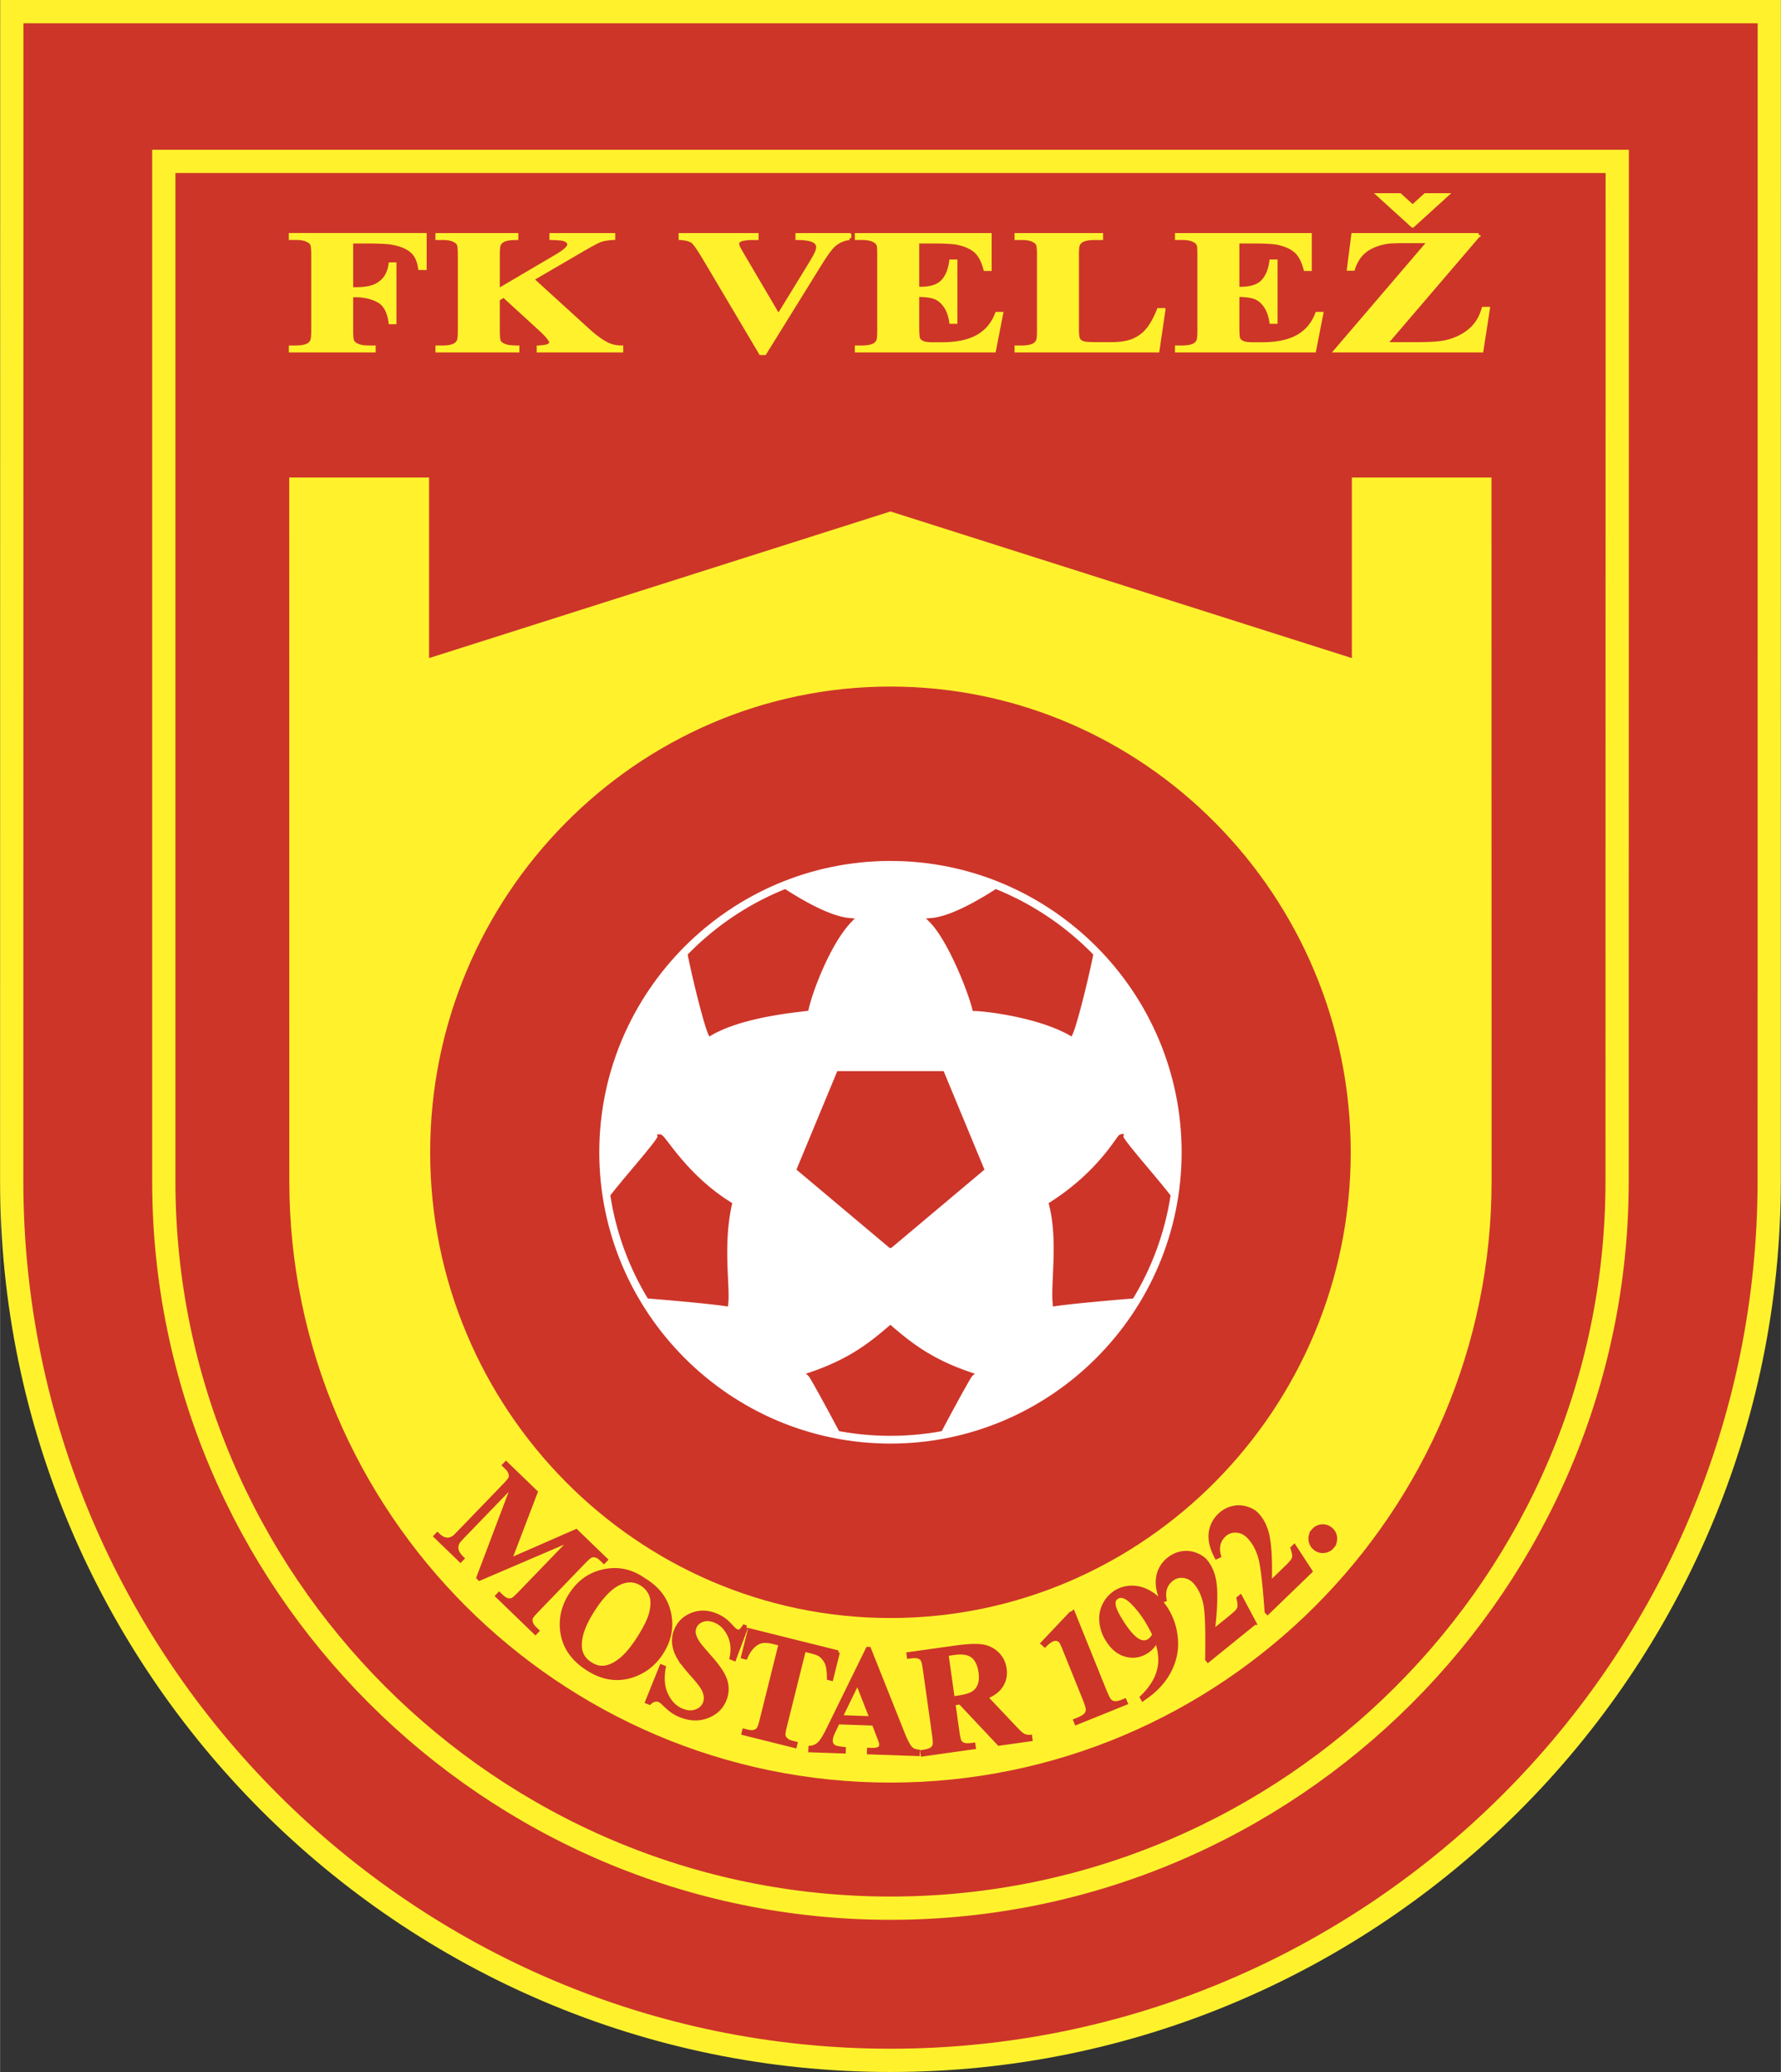
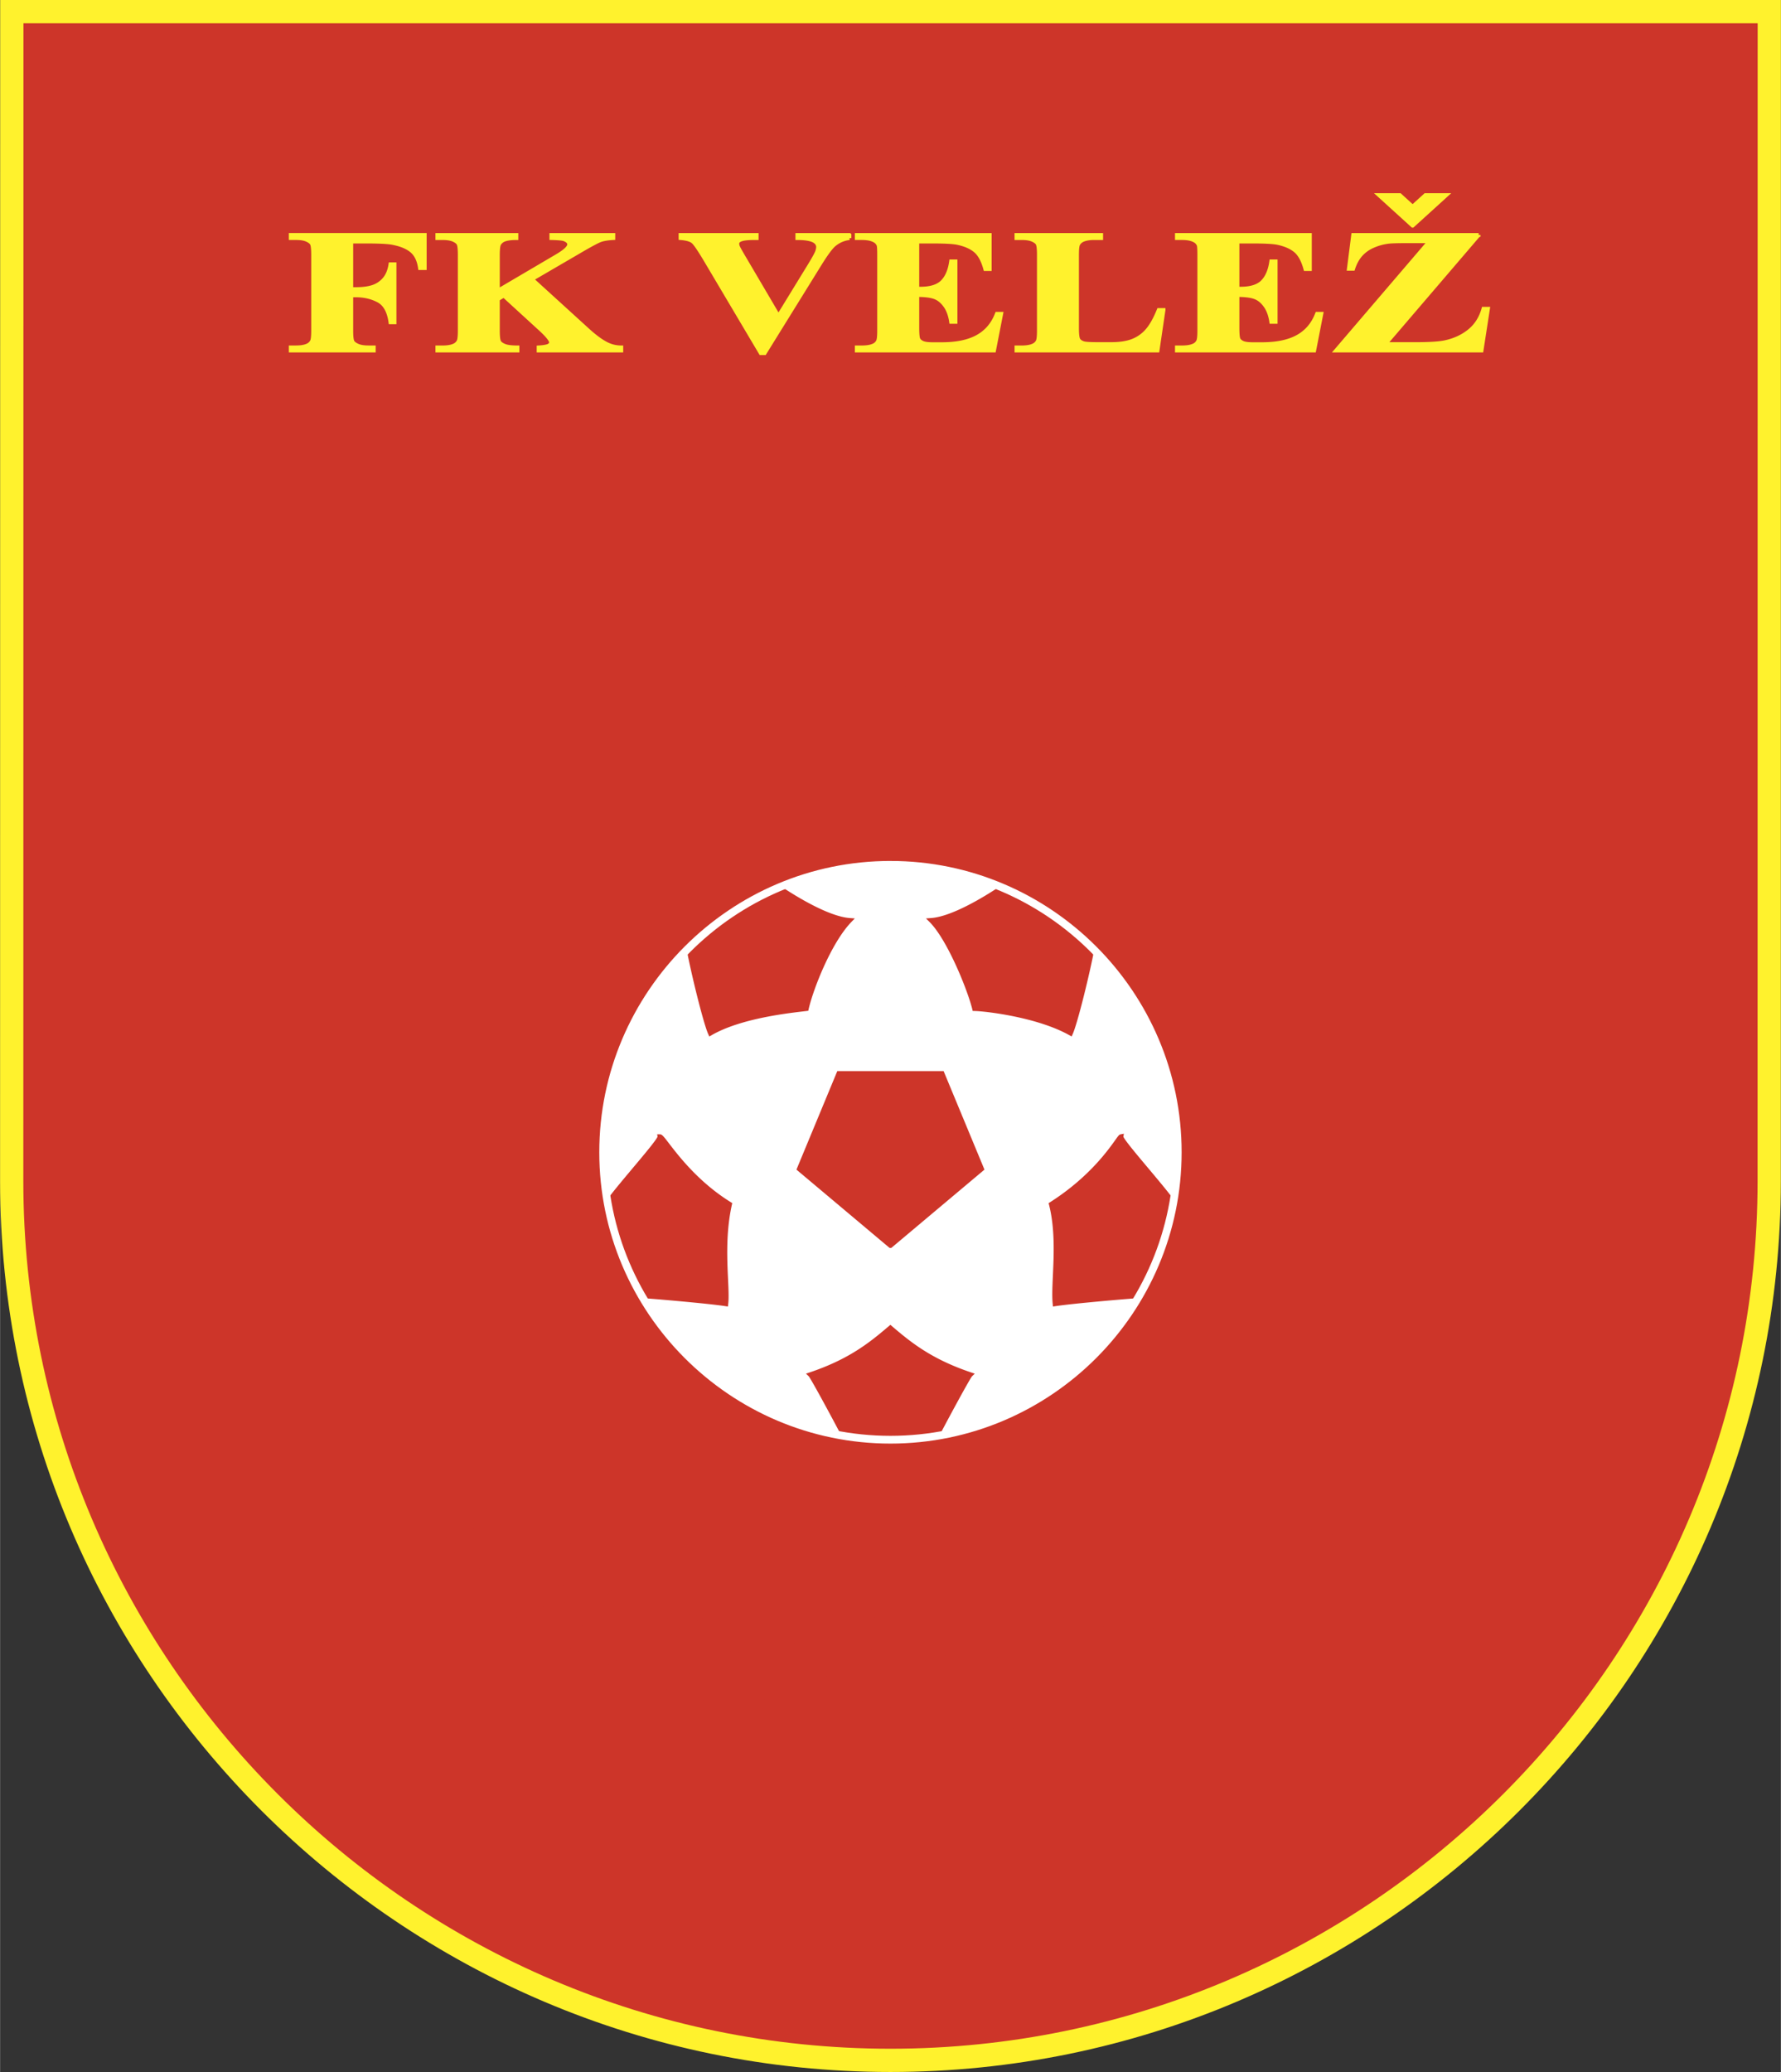
<svg xmlns="http://www.w3.org/2000/svg" width="2150" height="2500" viewBox="0 0 184.675 214.76">
  <rect x="0" y="0" width="184.675" height="214.76" fill="#333333" stroke="none" />
  <path d="M183.469 1.206l-.009 121.223c0 50.19-40.936 91.126-91.127 91.126-50.191 0-91.128-40.936-91.128-91.126L1.217 1.206h182.252z" fill="#cd3529" stroke="#fff22d" stroke-width="2.411" />
-   <path d="M167.703 16.728l-.014 105.7c0 41.504-33.852 75.354-75.356 75.354-41.505 0-75.356-33.851-75.356-75.354l.001-105.7h150.725z" fill="none" stroke="#fff22d" stroke-width="2.411" />
-   <path d="M92.333 184.765c-34.335 0-62.338-28.002-62.338-62.336l-.01-72.936h14.5v18.719l47.848-15.199 47.848 15.199v-18.72h14.479l.012 72.936c-.001 34.334-28.004 62.337-62.339 62.337z" fill="#fff22d" />
  <path d="M36.421 25.042v4.921h.476c.728 0 1.322-.081 1.786-.24a2.65 2.65 0 0 0 1.173-.803c.32-.378.529-.887.625-1.529h.426v6.016h-.426c-.156-1.138-.572-1.886-1.257-2.248-.684-.362-1.462-.543-2.327-.543h-.476v3.667c0 .613.047.995.14 1.149.093.152.277.287.547.4.271.115.638.172 1.098.172h.548v.328H30.14v-.328h.544c.479 0 .865-.061 1.157-.186a.954.954 0 0 0 .486-.423c.087-.143.134-.514.134-1.113V26.4c0-.611-.047-.995-.134-1.147-.09-.154-.271-.287-.542-.403-.271-.115-.638-.172-1.102-.172h-.543v-.328h13.9v3.438h-.497c-.112-.808-.402-1.404-.868-1.793-.467-.389-1.142-.663-2.022-.824-.488-.088-1.387-.131-2.7-.131h-1.532v.002zm18.729 3.895l5.795 5.275c.818.744 1.524 1.246 2.116 1.511.43.19.884.283 1.363.283v.328h-8.581v-.328c.542-.034.893-.097 1.052-.186.156-.088.236-.197.236-.326 0-.247-.373-.712-1.12-1.396l-3.777-3.456-.61.371v3.271c0 .624.05 1.013.146 1.165.097.154.283.285.56.394.274.108.716.163 1.326.163v.328h-8.312v-.328h.544c.479 0 .865-.061 1.158-.186a.948.948 0 0 0 .485-.423c.087-.143.134-.514.134-1.113v-7.882c0-.611-.047-.995-.134-1.147-.09-.154-.271-.287-.542-.403-.271-.115-.638-.172-1.102-.172h-.544v-.328h8.201v.328c-.557 0-.983.059-1.276.177a1.012 1.012 0 0 0-.498.414c-.096.147-.146.525-.146 1.131v3.729l6.114-3.596c.852-.5 1.275-.9 1.275-1.201 0-.224-.174-.4-.522-.532-.177-.063-.62-.106-1.326-.123v-.328h6.431v.328c-.576.03-1.026.104-1.356.224-.327.122-1.083.529-2.265 1.224l-4.825 2.81zm32.933-4.584v.328a2.99 2.99 0 0 0-1.603.697c-.342.293-.846.986-1.521 2.076l-5.675 9.153h-.401l-5.649-9.524c-.682-1.149-1.136-1.823-1.369-2.022-.23-.201-.666-.328-1.303-.38v-.328h7.899v.328h-.268c-.716 0-1.201.063-1.459.195-.187.088-.28.217-.28.387 0 .106.031.233.097.375.065.145.283.534.656 1.163l3.512 5.964 3.257-5.311c.389-.643.629-1.072.715-1.29a1.5 1.5 0 0 0 .134-.556.652.652 0 0 0-.192-.468c-.131-.136-.321-.24-.573-.31-.348-.099-.809-.149-1.384-.149v-.328h5.407zm7.038.689v4.876h.327c1.045 0 1.804-.238 2.274-.715s.769-1.181.899-2.112h.46v6.272h-.46c-.099-.683-.302-1.242-.616-1.679-.312-.434-.672-.728-1.086-.877-.414-.151-1.014-.226-1.798-.226v3.375c0 .661.037 1.063.115 1.21.078.147.22.269.429.364.211.093.554.14 1.023.14h.983c1.54 0 2.772-.26 3.699-.778.93-.518 1.596-1.308 2-2.368h.451l-.744 3.809H88.836v-.328h.547c.479 0 .862-.061 1.154-.186a.927.927 0 0 0 .486-.423c.089-.143.133-.514.133-1.113v-7.882c0-.541-.019-.873-.059-.998a.897.897 0 0 0-.451-.477c-.308-.165-.728-.247-1.263-.247h-.547v-.328h13.794v3.544h-.463c-.233-.866-.563-1.488-.989-1.866-.426-.375-1.026-.653-1.805-.83-.454-.106-1.303-.158-2.551-.158h-1.701v.001zm25.532 7.087l-.619 4.205h-14.635v-.328h.548c.479 0 .865-.061 1.154-.186a.94.94 0 0 0 .488-.423c.087-.143.134-.514.134-1.113v-7.882c0-.611-.047-.995-.134-1.147-.09-.154-.271-.287-.541-.403-.274-.115-.638-.172-1.102-.172h-.548v-.328h8.789v.328h-.719c-.476 0-.861.062-1.154.186a.997.997 0 0 0-.498.423c-.09.143-.133.514-.133 1.113v7.633c0 .613.049 1.004.146 1.172.096.167.286.294.569.375.206.052.694.079 1.472.079h1.375c.874 0 1.602-.111 2.187-.335a3.844 3.844 0 0 0 1.512-1.061c.426-.484.827-1.197 1.209-2.137h.5v.001zm7.669-7.087v4.876h.327c1.045 0 1.804-.238 2.274-.715s.769-1.181.899-2.112h.46v6.272h-.46c-.099-.683-.302-1.242-.616-1.679-.312-.434-.672-.728-1.086-.877-.414-.151-1.014-.226-1.798-.226v3.375c0 .661.037 1.063.115 1.21.078.147.22.269.429.364.211.093.554.14 1.023.14h.983c1.54 0 2.772-.26 3.699-.778.93-.518 1.596-1.308 2-2.368h.451l-.744 3.809h-14.242v-.328h.548c.479 0 .862-.061 1.154-.186a.918.918 0 0 0 .485-.423c.09-.143.134-.514.134-1.113v-7.882c0-.541-.019-.873-.059-.998a.897.897 0 0 0-.451-.477c-.308-.165-.728-.247-1.263-.247h-.548v-.328h13.794v3.544h-.463c-.233-.866-.563-1.488-.989-1.866-.426-.375-1.026-.653-1.805-.83-.454-.106-1.303-.158-2.551-.158h-1.7v.001zm25.009-.689l-9.685 11.309h3.133c1.484 0 2.52-.068 3.111-.204.964-.21 1.795-.602 2.492-1.169.697-.57 1.179-1.33 1.446-2.285h.473l-.669 4.33h-15.091l9.697-11.327h-2.442c-.949 0-1.571.02-1.873.063a5.537 5.537 0 0 0-1.596.455 3.589 3.589 0 0 0-1.241.905c-.327.378-.585.855-.771 1.432h-.448l.448-3.508h13.016v-.001zm-6.848-.956l3.498-3.176h-2.177l-1.321 1.199-1.32-1.199h-2.178l3.498 3.176z" fill="#fff22d" stroke="#fff22d" stroke-width=".391" />
  <path d="M52.866 161.695l6.875-3.008 3.083 2.976-.201.208-.246-.238c-.223-.215-.439-.35-.649-.4a.747.747 0 0 0-.476.046c-.128.05-.374.264-.736.64l-4.82 4.992c-.375.388-.587.648-.64.786-.051.135-.051.301.007.496.056.194.191.395.402.599l.246.237-.2.208-3.953-3.817.2-.208.246.238c.223.215.439.349.649.4a.747.747 0 0 0 .481-.051c.127-.052.375-.266.74-.644l5.42-5.612-9.575 4.102-.133-.128 3.673-9.705-5.15 5.333c-.359.372-.57.61-.634.714a1.114 1.114 0 0 0-.125.758c.05.274.247.578.594.913l-.2.207-2.592-2.502.2-.208.079.076c.163.166.345.289.546.373.203.083.386.11.553.086.17-.024.358-.105.568-.239.047-.035.233-.222.561-.561l4.626-4.79c.371-.385.582-.643.631-.777.053-.135.048-.299-.007-.493-.057-.196-.191-.395-.404-.6l-.24-.232.2-.208 3.093 2.988-2.692 7.045zm13.893 2.043c1.44.862 2.315 2.013 2.627 3.455.313 1.445.044 2.822-.807 4.133-.727 1.12-1.695 1.891-2.902 2.316-1.602.566-3.194.333-4.778-.696-1.588-1.031-2.467-2.367-2.636-4.007-.135-1.296.179-2.528.937-3.694.852-1.312 2.005-2.114 3.465-2.41s2.826.006 4.094.903zm-.193.467c-.808-.525-1.688-.511-2.646.04-.781.455-1.584 1.317-2.407 2.583-.979 1.507-1.437 2.792-1.376 3.855.043.744.395 1.33 1.06 1.761.447.291.89.425 1.331.403.562-.03 1.146-.281 1.756-.752.609-.471 1.231-1.199 1.868-2.18.757-1.166 1.216-2.11 1.376-2.831.16-.721.148-1.309-.034-1.766a2.333 2.333 0 0 0-.928-1.113zm10.805 4.473l-1.235 3.286-.295-.119c.19-.873.114-1.666-.23-2.384-.345-.716-.833-1.203-1.466-1.458-.49-.198-.93-.224-1.322-.077-.391.146-.654.389-.792.73a1.187 1.187 0 0 0-.082.638c.048.281.18.594.398.939.161.25.569.74 1.222 1.474.914 1.022 1.47 1.862 1.668 2.523a2.908 2.908 0 0 1-.103 1.952c-.33.816-.932 1.388-1.805 1.719-.874.331-1.799.3-2.778-.095a4.149 4.149 0 0 1-.833-.446 7.08 7.08 0 0 1-.886-.768c-.191-.189-.362-.313-.511-.373a.763.763 0 0 0-.455-.017c-.177.04-.35.14-.514.302l-.268-.107 1.489-3.685.268.108c-.209 1.122-.122 2.077.261 2.864.382.789.92 1.324 1.615 1.604.538.217 1.025.243 1.464.079.438-.164.733-.439.89-.828.093-.23.123-.48.088-.744a2.35 2.35 0 0 0-.309-.841c-.171-.294-.51-.727-1.019-1.294-.71-.795-1.198-1.426-1.464-1.889a3.69 3.69 0 0 1-.479-1.391 2.758 2.758 0 0 1 .193-1.38c.313-.776.867-1.323 1.659-1.64.793-.316 1.622-.299 2.491.053.317.128.607.29.875.488.201.148.433.366.695.651.261.288.456.457.585.509a.414.414 0 0 0 .341.005c.104-.049.246-.206.427-.473l.217.085zm9.525 2.577l-.689 2.765-.271-.068c-.001-.678-.066-1.182-.191-1.508a2.13 2.13 0 0 0-.64-.868c-.168-.139-.491-.266-.969-.385l-.759-.19-1.964 7.878c-.13.523-.182.856-.157 1.001a.79.79 0 0 0 .254.426c.143.141.36.246.651.318l.34.085-.07.28-5.349-1.333.07-.28.339.085c.297.073.547.081.755.02a.737.737 0 0 0 .398-.284c.086-.108.192-.417.319-.928l1.964-7.878-.737-.183c-.688-.172-1.224-.152-1.608.061-.537.298-.959.81-1.261 1.535l-.288-.071.689-2.765 9.174 2.287zm3.701 7.408l-3.716-.13-.479 1.01c-.157.336-.238.616-.246.838-.01.294.102.515.335.664.136.086.477.162 1.024.221l-.01.288-3.498-.122.01-.289c.379-.042.695-.188.946-.436.253-.248.571-.766.955-1.556l4.056-8.261.147.005 3.492 8.758c.334.831.612 1.355.839 1.576.169.167.415.267.735.304l-.01.288-5.09-.178.01-.288.208.007c.409.015.699-.031.868-.139a.418.418 0 0 0 .183-.351 1.024 1.024 0 0 0-.036-.29 9.256 9.256 0 0 0-.214-.59l-.509-1.329zm-.244-.583l-1.44-3.677-1.739 3.566 3.179.111zm8.524-1.514l.41 2.92c.08.565.165.915.254 1.05.09.138.228.237.414.299.187.062.518.06.994-.007l.041.286-5.335.75-.04-.286c.482-.068.803-.157.961-.271a.78.78 0 0 0 .313-.402c.048-.153.035-.51-.045-1.075l-.951-6.764c-.079-.564-.164-.914-.254-1.05a.77.77 0 0 0-.413-.299c-.188-.062-.518-.059-.997.008l-.04-.286 4.843-.68c1.261-.177 2.196-.22 2.805-.127a2.798 2.798 0 0 1 1.564.764c.436.417.696.941.785 1.571.108.77-.078 1.444-.561 2.023-.31.367-.77.674-1.383.923l3.001 3.176c.393.411.665.662.82.756.231.128.488.182.767.157l.04.285-3.283.461-4.027-4.278-.683.096zm-.719-5.112l.642 4.567.439-.061c.712-.101 1.234-.242 1.57-.422.335-.18.58-.455.735-.823.155-.372.193-.828.116-1.377-.112-.795-.379-1.355-.805-1.684-.425-.325-1.05-.432-1.875-.316l-.822.116zm13.117-4.311l3.225 7.982c.241.599.424.97.542 1.115a.814.814 0 0 0 .496.273c.21.037.5-.02.871-.169l.223-.09.108.267-5.139 2.076-.107-.267.258-.104c.418-.169.695-.337.835-.505a.794.794 0 0 0 .199-.542c-.004-.193-.131-.596-.379-1.21l-2.044-5.059c-.182-.452-.318-.725-.406-.82-.089-.095-.208-.16-.358-.192s-.302-.015-.455.047c-.245.099-.51.296-.799.591l-.236-.207 2.931-3.092.235-.094zm7.227 8.972l-.112-.186c.635-.61 1.11-1.234 1.426-1.872a4.489 4.489 0 0 0 .487-1.948 5.77 5.77 0 0 0-.375-2.049c-.189.31-.365.546-.524.718-.16.173-.347.322-.56.45-.683.411-1.4.506-2.151.287-.75-.219-1.382-.757-1.896-1.612a4.208 4.208 0 0 1-.612-1.856 3.163 3.163 0 0 1 .363-1.785 3.203 3.203 0 0 1 1.178-1.265c.528-.317 1.117-.467 1.769-.448s1.289.231 1.913.636c.623.405 1.155.973 1.594 1.704.571.951.888 1.995.957 3.139.069 1.141-.189 2.247-.775 3.313-.587 1.068-1.481 1.992-2.682 2.774zm1.188-6.673a17.447 17.447 0 0 0-.721-1.35 10.115 10.115 0 0 0-1.635-2.089c-.337-.321-.666-.511-.984-.568a.745.745 0 0 0-.521.113.69.69 0 0 0-.348.599c-.015.366.199.917.641 1.653.739 1.229 1.395 1.988 1.967 2.277.373.188.72.184 1.044-.011.175-.104.36-.312.557-.624zm10.393-1.22l-4.815 3.899-.107-.132c.054-2.954-.009-4.862-.184-5.726-.177-.862-.5-1.582-.968-2.161-.343-.423-.756-.669-1.245-.736a1.625 1.625 0 0 0-1.298.358c-.619.501-.849 1.2-.689 2.095l-.288.103c-.408-.949-.54-1.785-.397-2.515a2.984 2.984 0 0 1 1.083-1.794c.414-.335.87-.546 1.367-.629.5-.084.98-.037 1.446.144.464.179.815.417 1.053.709.434.536.725 1.199.873 1.991.196 1.073.15 2.829-.138 5.267l1.767-1.43c.434-.352.702-.599.803-.742a.893.893 0 0 0 .174-.446c.015-.155-.023-.426-.11-.814l.216-.175 1.457 2.734zm5.819-5.358l-4.458 4.304-.119-.123c-.204-2.946-.433-4.842-.682-5.687-.251-.844-.635-1.533-1.153-2.069-.378-.392-.812-.6-1.305-.624a1.623 1.623 0 0 0-1.262.47c-.573.553-.742 1.269-.504 2.147l-.278.127c-.488-.91-.693-1.731-.614-2.47a2.989 2.989 0 0 1 .922-1.883c.383-.37.819-.62 1.307-.746.49-.128.974-.123 1.453.017.478.137.849.344 1.111.615.479.496.826 1.131 1.043 1.907.29 1.052.397 2.806.321 5.26l1.635-1.58c.402-.388.647-.658.736-.809a.9.9 0 0 0 .134-.459c.001-.156-.061-.422-.18-.801l.2-.193 1.693 2.597zm.274-4.209c.232-.277.528-.431.882-.46.356-.029.671.073.943.301.274.229.426.521.455.877.03.357-.07.67-.3.944a1.236 1.236 0 0 1-.875.457 1.243 1.243 0 0 1-.94-.299 1.258 1.258 0 0 1-.46-.876 1.242 1.242 0 0 1 .295-.944z" fill="#cd3529" stroke="#cd3529" stroke-width=".391" />
  <path d="M92.333 71.162c26.29 0 47.732 21.685 47.732 48.273s-21.442 48.273-47.732 48.273c-26.291 0-47.733-21.685-47.733-48.273s21.443-48.273 47.733-48.273z" fill="#cd3529" />
  <path d="M92.333 89.639c16.41 0 29.793 13.384 29.793 29.793s-13.383 29.793-29.793 29.793-29.793-13.383-29.793-29.792 13.384-29.794 29.793-29.794z" fill="#fff" />
  <path d="M121.275 126.497c.1-.575.206-1.198.33-1.885-1.357-1.906-5.439-6.385-5.367-6.795-.233.046-2.133 3.758-7.222 6.999.966 3.816.161 8.156.387 10.326 1.815-.278 7.43-.761 8.733-.842a29.64 29.64 0 0 0 3.139-7.803zm-17.341-34.5a29.935 29.935 0 0 1 9.317 6.256c-.491 2.639-1.759 7.758-2.244 8.833-3.446-1.935-8.977-2.533-9.951-2.54-.48-1.964-2.596-7.256-4.487-9.146 2.164-.162 5.43-2.105 7.365-3.403zm-6.823 56.842a29.755 29.755 0 0 1-9.573-.002c-1.142-2.188-3.296-6.158-3.503-6.355 4.143-1.394 6.3-3.144 8.29-4.844 1.989 1.701 4.147 3.45 8.29 4.844-.206.197-2.363 4.17-3.504 6.357zm-30.58-14.54a29.623 29.623 0 0 1-3.14-7.802c-.1-.575-.207-1.198-.33-1.885 1.357-1.906 5.439-6.385 5.367-6.795.352-.001 2.609 4.142 7.222 6.999-.957 4.296-.17 8.53-.387 10.326-1.815-.279-7.43-.762-8.732-.843zm4.886-36.047a29.957 29.957 0 0 1 9.316-6.255c1.936 1.298 5.201 3.241 7.365 3.403-2.152 2.233-4.035 7.132-4.488 9.146-1.558.192-6.765.701-9.95 2.54-.485-1.075-1.753-6.194-2.243-8.834zm20.916 30.849l-9.454-7.942 4.105-9.896h10.698l4.105 9.896-9.454 7.942z" fill="#cd3529" stroke="#cd3529" stroke-width=".489" />
  <path d="M92.333 89.639c16.41 0 29.793 13.384 29.793 29.793s-13.383 29.793-29.793 29.793-29.793-13.383-29.793-29.792 13.384-29.794 29.793-29.794z" fill="none" stroke="#fff" stroke-width=".804" />
</svg>